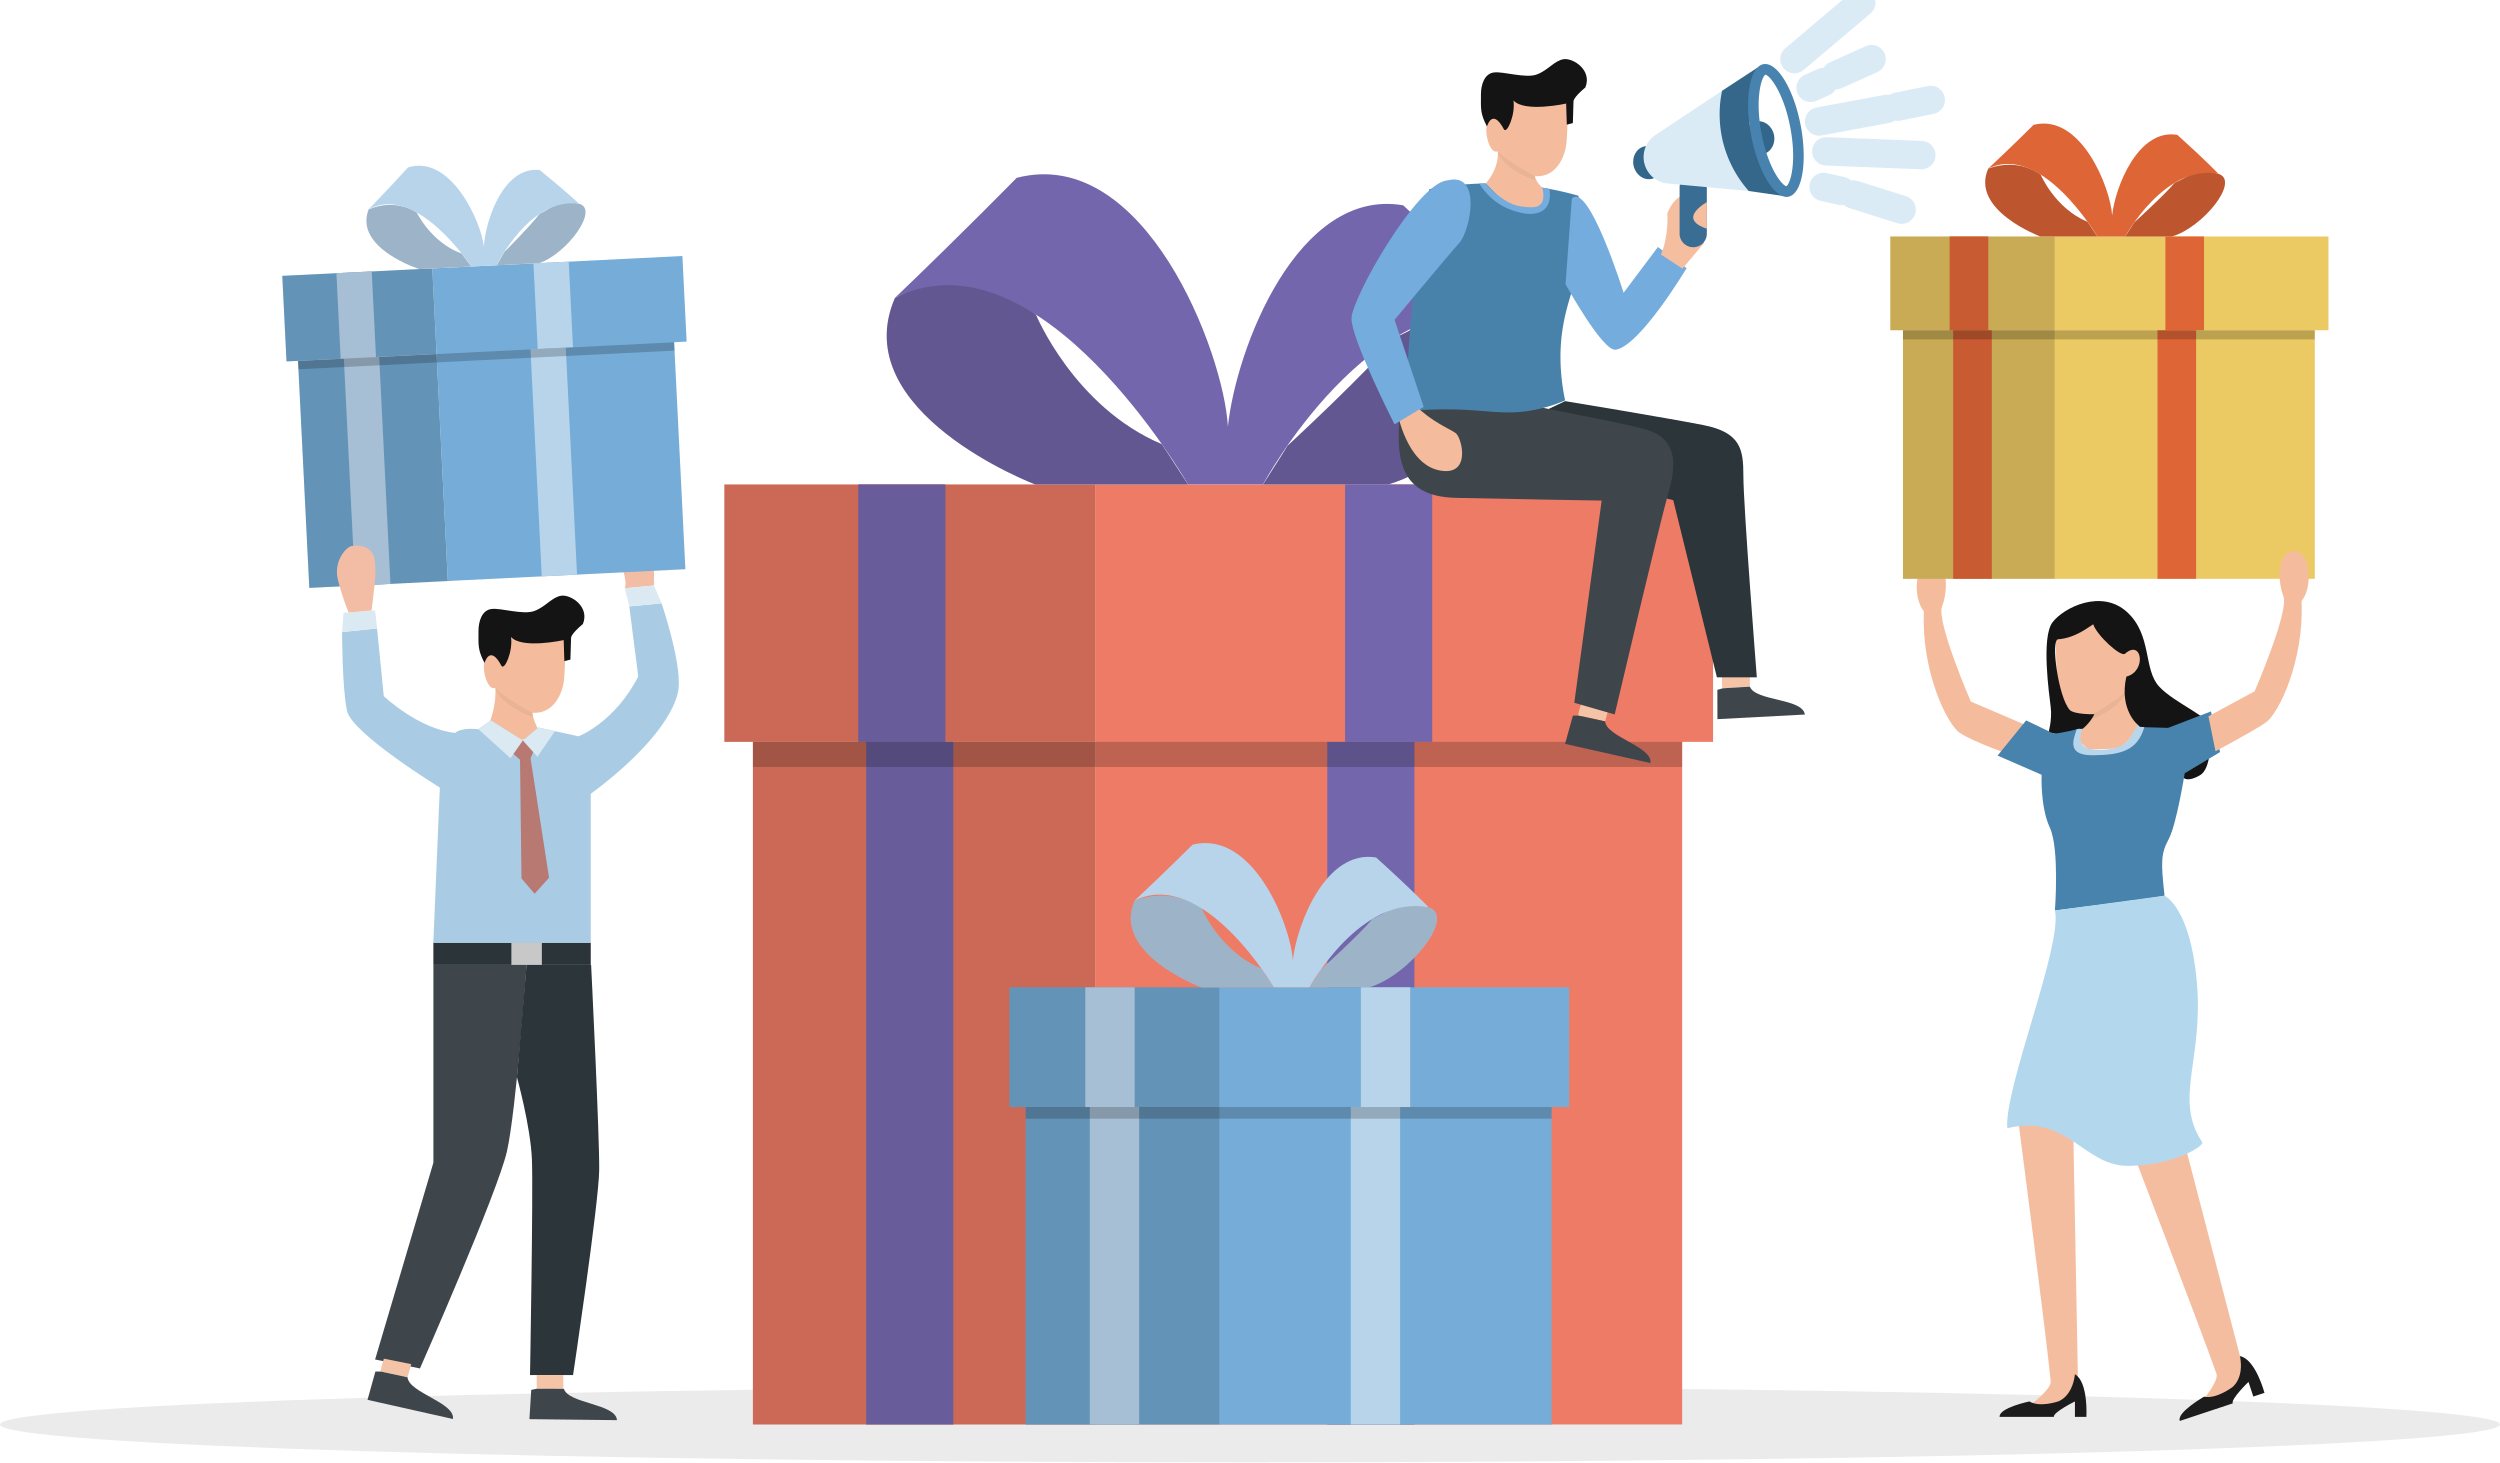
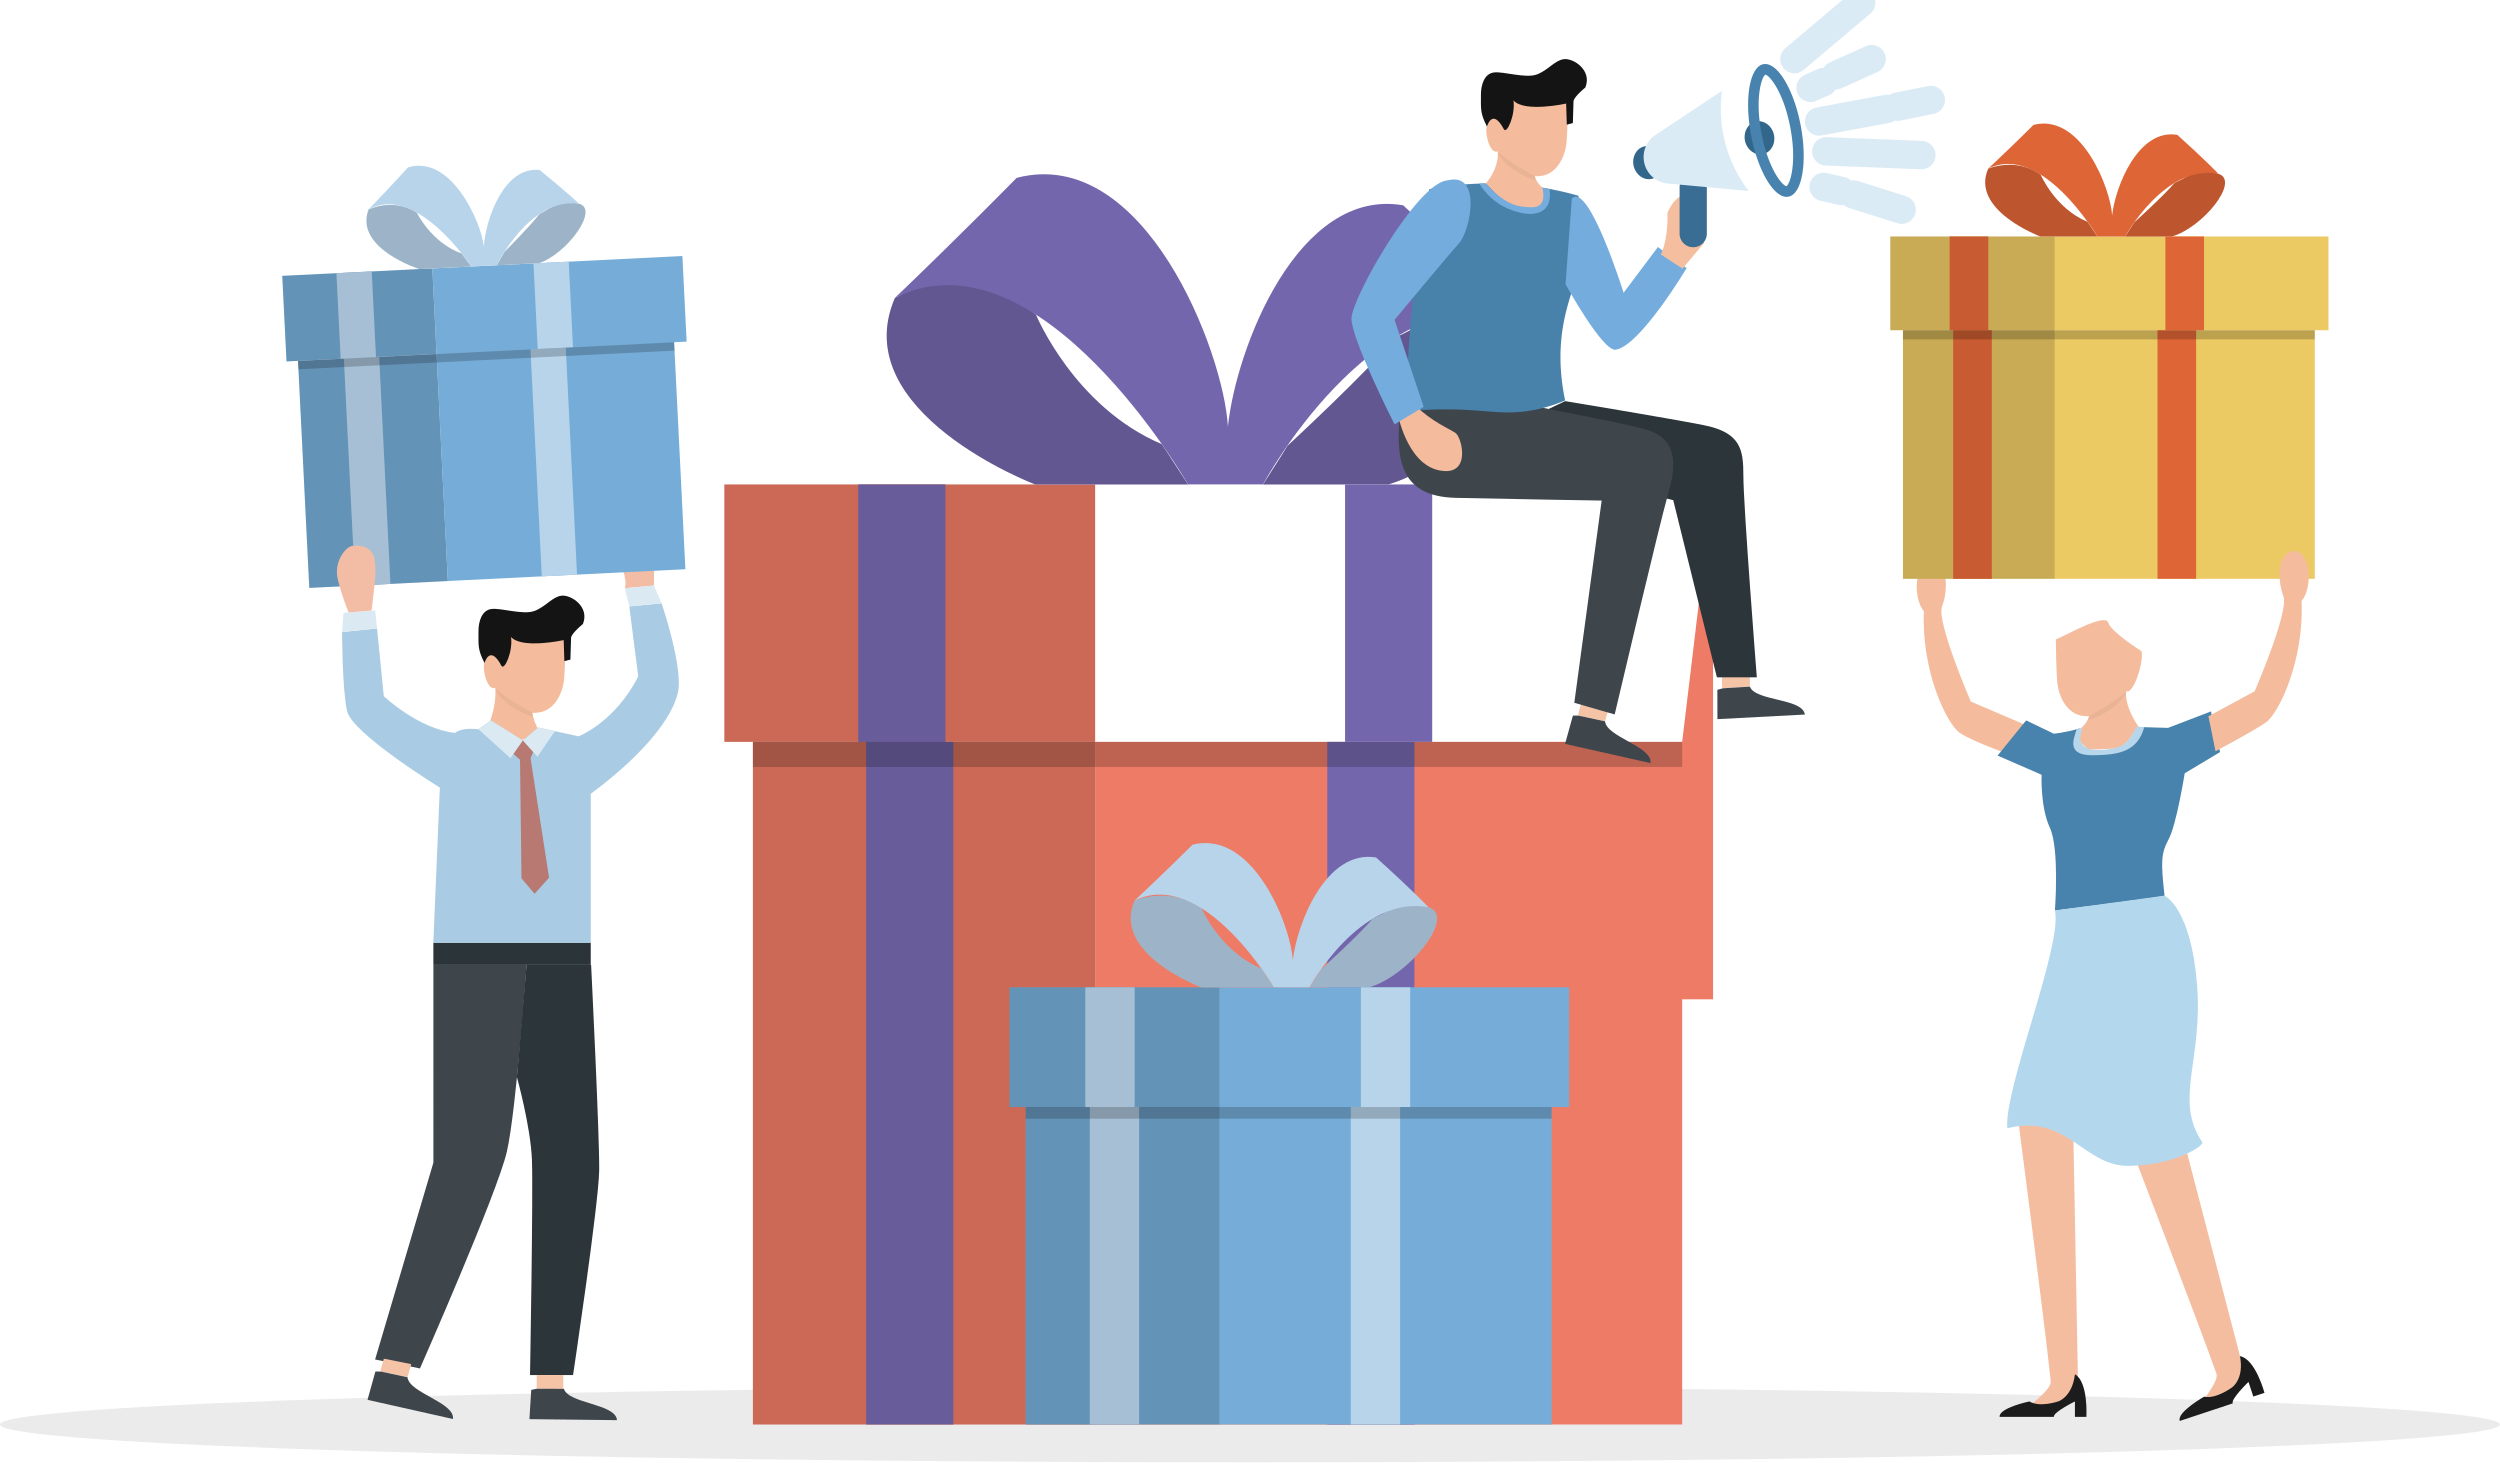
<svg xmlns="http://www.w3.org/2000/svg" width="176" height="103" viewBox="0 0 176 103" fill="none">
  <g clip-path="url(#ahhdjct9oa)">
    <path d="m142.894 51.166-1.064 2.082s-2.92-1.01-3.854-1.649c-.935-.638-2.723-4.38-2.533-8.559-.842-1.018-.616-3.61.567-3.515 1.184.094 1.124 2.106.711 3.173-.413 1.066 2.025 6.692 2.025 6.692l4.15 1.776h-.002z" fill="#F4BC9D" />
    <path d="M43.987 41.412c.226-.683-.426-2.057-.426-2.057l2.487-.271-.008 2.138-2.05.19h-.003z" fill="#F2BDA4" />
    <path d="M88 102.948c48.6 0 87.998-1.193 87.998-2.664 0-1.47-39.398-2.663-87.999-2.663C39.4 97.621 0 98.814 0 100.284c0 1.471 39.398 2.664 88 2.664z" fill="#EBEBEB" />
    <path d="M77.099 52.228H53.004v48.056H77.1V52.228z" fill="#EE7B65" />
-     <path d="M118.425 52.228H77.097v48.056h41.328V52.228zM120.6 34.105H77.097v18.123H120.6V34.105z" fill="#EE7B65" />
+     <path d="M118.425 52.228H77.097v48.056h41.328V52.228zH77.097v18.123H120.6V34.105z" fill="#EE7B65" />
    <path d="M77.099 34.105H50.995v18.123h26.102V34.105z" fill="#EE7B65" />
    <path opacity=".15" d="M77.099 52.228H53.004v48.056H77.1V52.228zM77.099 34.105H50.995v18.123h26.102V34.105z" fill="#000" />
    <path d="M63.004 20.971c-3.487 8.044 9.868 13.134 9.868 13.134h10.765l-1.841-2.833c-6.183-2.613-8.865-9.12-8.865-9.12s-4.152-4.35-9.925-1.179l-.002-.002zM88.918 34.105c2.098-3.27 1.683-2.684 1.683-2.684s5.795-5.356 7.662-7.673c3.281-1.493 4.109-3.08 8.295-1.757 4.186 1.323-2.94 10.385-8.82 12.116h-8.82v-.002z" fill="#7466AC" />
    <path opacity=".15" d="M63.004 20.971c-3.487 8.044 9.868 13.134 9.868 13.134h10.765l-1.841-2.833c-6.183-2.613-8.865-9.12-8.865-9.12s-4.743-4.127-9.925-1.179l-.002-.002zM88.918 34.105c2.098-3.27 1.683-2.684 1.683-2.684s5.795-5.356 7.662-7.673c3.281-1.493 4.109-3.08 8.295-1.757 4.186 1.323-2.94 10.385-8.82 12.116h-8.82v-.002z" fill="#000" />
    <path d="M63.004 20.971c4.785-4.582 8.57-8.451 8.57-8.451 9.02-2.341 14.588 12.319 14.87 17.511.58-5.498 4.914-16.85 12.34-15.577 5.582 5.142 7.774 7.533 7.774 7.533-10.117-1.985-17.641 12.116-17.641 12.116h-5.282S73.17 15.88 63.005 20.97v.002zM99.573 52.228H93.44v48.056h6.134V52.228zM67.114 52.228h-6.135v48.056h6.135V52.228zM66.555 34.105h-6.134v18.123h6.134V34.105z" fill="#7466AC" />
    <path opacity=".1" d="M67.114 52.228h-6.135v48.056h6.135V52.228zM66.555 34.105h-6.134v18.123h6.134V34.105z" fill="#000" />
    <path d="M100.828 34.105h-6.135v18.123h6.135V34.105z" fill="#7466AC" />
    <path opacity=".2" d="M118.426 52.228H53.004v1.765h65.422v-1.765z" fill="#000" />
    <path d="M85.846 77.934H72.209v22.349h13.637V77.934zM109.236 77.934h-23.39v22.349h23.39V77.934z" fill="#75ADD8" />
    <path d="M110.468 69.507H85.846v8.43h24.622v-8.43zM85.846 69.507H71.072v8.43h14.774v-8.43z" fill="#75ADD8" />
    <path opacity=".15" d="M85.846 77.934H72.209v22.349h13.637V77.934z" fill="#000" />
    <path opacity=".15" d="M85.846 69.507H71.072v8.43h14.774v-8.43z" fill="#000" />
    <path d="M79.879 63.399c-1.656 3.74 4.688 6.108 4.688 6.108h5.115l-.875-1.318c-2.937-1.215-4.212-4.241-4.212-4.241s-1.874-1.567-4.716-.549zM92.19 69.507c.996-1.52.8-1.249.8-1.249s2.753-2.49 3.64-3.57c1.56-.694 1.953-1.432 3.943-.816 1.989.616-1.398 4.83-4.191 5.635H92.19z" fill="#B8D4EB" />
    <path opacity=".15" d="M79.879 63.399c-1.656 3.74 4.688 6.108 4.688 6.108h5.115l-.875-1.318c-2.937-1.215-4.212-4.241-4.212-4.241s-1.874-1.567-4.716-.549zM92.19 69.507c.996-1.52.8-1.249.8-1.249s2.753-2.49 3.64-3.57c1.56-.694 1.953-1.432 3.943-.816 1.989.616-1.398 4.83-4.191 5.635H92.19z" fill="#000" />
    <path d="M79.879 63.399c2.272-2.131 4.072-3.93 4.072-3.93 4.284-1.09 6.93 5.728 7.063 8.143.276-2.557 2.336-7.837 5.863-7.245 2.652 2.392 3.692 3.505 3.692 3.505-4.805-.923-8.38 5.635-8.38 5.635h-2.51s-4.97-8.475-9.8-6.108zM98.567 77.934h-3.473v22.349h3.473V77.934zM80.195 77.934h-3.472v22.349h3.472V77.934z" fill="#B8D4EB" />
    <path d="M79.879 69.507h-3.473v8.43h3.473v-8.43z" fill="#B8D4EB" />
    <path opacity=".1" d="M80.195 77.934h-3.472v22.349h3.472V77.934z" fill="#000" />
    <path opacity=".1" d="M79.879 69.507h-3.473v8.43h3.473v-8.43z" fill="#000" />
    <path d="M99.277 69.507h-3.472v8.43h3.472v-8.43z" fill="#B8D4EB" />
    <path opacity=".2" d="M109.236 77.934H72.209v.821h37.027v-.82z" fill="#000" />
    <path d="m30.733 24.925-9.752.484.793 15.98 9.752-.484-.793-15.98z" fill="#75ADD8" />
    <path d="m47.458 24.093-16.726.83.793 15.98 16.726-.83-.793-15.98zM48.04 18.022l-17.607.874.3 6.026 17.606-.873-.299-6.027z" fill="#75ADD8" />
    <path d="m30.434 18.896-10.563.524.299 6.026 10.563-.524-.299-6.026z" fill="#75ADD8" />
    <path opacity=".15" d="m30.733 24.925-9.752.484.793 15.98 9.752-.484-.793-15.98zM30.434 18.896l-10.563.524.299 6.026 10.563-.524-.299-6.026z" fill="#000" />
    <path d="M25.951 14.74c-1.051 2.734 3.568 4.202 3.568 4.202l3.657-.18-.672-.912c-2.144-.765-3.162-2.883-3.162-2.883s-1.395-1.053-3.39-.225v-.002zM34.97 18.672c.66-1.122.527-.92.527-.92s1.88-1.88 2.477-2.683c1.09-.55 1.346-1.094 2.79-.724 1.444.37-.828 3.503-2.797 4.179l-2.997.148z" fill="#B8D4EB" />
    <path opacity=".15" d="M25.951 14.74c-1.051 2.734 3.568 4.202 3.568 4.202l3.657-.18-.672-.912c-2.144-.765-3.162-2.883-3.162-2.883s-1.395-1.053-3.39-.225v-.002zM34.97 18.672c.66-1.122.527-.92.527-.92s1.88-1.88 2.477-2.683c1.09-.55 1.346-1.094 2.79-.724 1.444.37-.828 3.503-2.797 4.179l-2.997.148z" fill="#000" />
    <path d="M25.951 14.74c1.55-1.604 2.773-2.955 2.773-2.955 3.027-.931 5.16 3.85 5.34 5.574.106-1.84 1.392-5.686 3.936-5.388 1.98 1.615 2.766 2.374 2.766 2.374-3.47-.489-5.794 4.328-5.794 4.328l-1.794.089s-3.856-5.885-7.225-4.02l-.002-.002zM39.83 24.471l-2.483.124.793 15.98 2.483-.123-.793-15.98zM26.693 25.123l-2.484.124.793 15.98 2.483-.123-.792-15.98zM26.169 19.107l-2.483.124.298 6.026 2.484-.123-.3-6.027z" fill="#B8D4EB" />
    <path opacity=".1" d="m26.693 25.123-2.484.124.793 15.98 2.483-.123-.792-15.98zM26.169 19.107l-2.483.124.298 6.026 2.484-.123-.3-6.027z" fill="#000" />
    <path d="m40.039 18.421-2.483.123.299 6.027 2.483-.124-.3-6.026z" fill="#B8D4EB" />
    <path opacity=".2" d="m47.46 24.095-26.478 1.313.03.588 26.477-1.314-.03-.587z" fill="#000" />
    <path d="M144.646 23.249h-10.677v17.5h10.677v-17.5zM162.961 23.249h-18.315v17.5h18.315v-17.5z" fill="#EBC963" />
    <path d="M163.925 16.65h-19.279v6.599h19.279v-6.6zM144.646 16.65h-11.567v6.599h11.567v-6.6z" fill="#EBC963" />
    <path opacity=".15" d="M144.646 23.249h-10.677v17.5h10.677v-17.5z" fill="#000" />
    <path opacity=".15" d="M144.646 16.65h-11.567v6.599h11.567v-6.6z" fill="#000" />
    <path d="M139.974 11.867c-1.297 2.929 3.671 4.782 3.671 4.782h4.003l-.685-1.03c-2.3-.952-3.298-3.32-3.298-3.32s-1.468-1.227-3.692-.43l.001-.002zM149.613 16.65c.78-1.191.625-.977.625-.977s2.156-1.951 2.852-2.794c1.221-.543 1.528-1.122 3.085-.64 1.558.482-1.094 3.781-3.281 4.412h-3.281v-.001z" fill="#DE6536" />
    <path opacity=".15" d="M139.974 11.867c-1.297 2.929 3.671 4.782 3.671 4.782h4.003l-.685-1.03c-2.3-.952-3.298-3.32-3.298-3.32s-1.468-1.227-3.692-.43l.001-.002zM149.613 16.65c.78-1.191.625-.977.625-.977s2.156-1.951 2.852-2.794c1.221-.543 1.528-1.122 3.085-.64 1.558.482-1.094 3.781-3.281 4.412h-3.281v-.001z" fill="#000" />
    <path d="M139.974 11.867c1.78-1.668 3.188-3.077 3.188-3.077 3.356-.852 5.428 4.485 5.532 6.376.216-2.002 1.829-6.136 4.591-5.672 2.077 1.872 2.892 2.743 2.892 2.743-3.763-.722-6.562 4.413-6.562 4.413h-1.965s-3.894-6.637-7.676-4.783zM154.606 23.249h-2.719v17.5h2.719v-17.5zM140.222 23.249h-2.719v17.5h2.719v-17.5z" fill="#DE6536" />
    <path d="M139.974 16.65h-2.719v6.599h2.719v-6.6z" fill="#DE6536" />
    <path opacity=".1" d="M140.222 23.249h-2.719v17.5h2.719v-17.5z" fill="#000" />
    <path opacity=".1" d="M139.974 16.65h-2.719v6.599h2.719v-6.6z" fill="#000" />
    <path d="M155.163 16.65h-2.719v6.599h2.719v-6.6z" fill="#DE6536" />
    <path opacity=".2" d="M162.961 23.249h-28.992v.642h28.992v-.642z" fill="#000" />
    <path d="M34.125 46.517c-.228.592.198 2.155.743 1.91.095 1.27-.402 2.415-.402 2.415l1.952 1.299.77-.162.66-.71s-.343-.656-.358-1.09c1.578.103 2.114-1.49 2.21-2.24.094-.75.126-3.551.126-3.551-.79-.317-4.506-.356-4.735.33-.229.688-.962 1.8-.962 1.8l-.004-.001z" fill="#F4BC9D" />
    <path opacity=".05" d="M34.868 48.426c.244 1.01 2.26 2.02 2.663 2.01a2.669 2.669 0 0 1-.043-.258s-1.972-1.043-2.62-1.752z" fill="#000" />
    <path d="M34.11 46.673c-.481-.93-.426-1.223-.424-2.263.002-.659.233-1.45.912-1.537.68-.088 2.235.439 3.032.137.796-.301 1.24-.986 1.895-1.073.655-.088 2.004.765 1.514 1.99-.876.732-.835.978-.835.978l-.047 1.532-.426.11-.047-1.484s-2.934.648-3.709-.221c.151 1.01-.47 2.414-.679 2.021-.811-1.532-1.184-.19-1.184-.19h-.002z" fill="#141414" />
    <path d="M30.51 67.929h6.565s-.726 10.227-1.388 13.132c-.663 2.905-6.123 15.278-6.123 15.278l-3.157-.631 4.104-13.858V67.929h-.002z" fill="#3E464C" />
    <path d="m37.068 67.929-.678 7.893s.963 3.47 1.057 5.806c.095 2.336-.134 15.176-.134 15.176h3.03s1.807-12.05 1.84-14.418c.03-2.367-.569-14.457-.569-14.457H37.069z" fill="#2B353A" />
    <path d="M37.784 96.804v.962l1.87.008v-.97h-1.87z" fill="#F5C3A6" />
    <path d="m37.784 97.766-.385.082-.127 2.06 6.163.071c-.079-1.169-3.416-1.15-3.737-2.207-1.184-.011-1.914-.006-1.914-.006z" fill="#3E464C" />
    <path d="M41.589 66.365h-11.08v1.564h11.08v-1.564z" fill="#2A3439" />
-     <path d="M38.147 66.365h-2.146v1.564h2.146v-1.564z" fill="#C8C8C9" />
    <path d="M41.589 66.366v-10.48c3.867-2.872 5.728-5.414 6.123-7.07.44-1.737-1.138-6.345-1.138-6.345l-2.272.221.63 4.925c-1.64 3.236-4.198 4.219-4.198 4.219l-2.842-.62-1.089.916-2.24-1.413-.884.624s-1.12-.173-1.642.253c-2.604-.285-5.02-2.59-5.02-2.59l-.472-4.765-2.462.253s0 3.962.348 5.555c.348 1.593 6.534 5.397 6.534 5.397l-.458 10.923h11.08l.002-.003z" fill="#A9CCE4" />
    <path d="m26.547 44.237-.138-1.258-2.226.165-.098 1.346 2.462-.253zM44.304 42.69l-.317-1.278 2.053-.19.536 1.247-2.272.221z" fill="#DAE9F2" />
    <path d="M26.162 42.979c.177-1.657.366-2.569.212-3.587-.155-1.018-1.243-1.042-1.634-.947-.391.095-1.279 1.065-.947 2.392.33 1.327.755 2.281.755 2.281l1.614-.137v-.002z" fill="#F2BDA4" />
    <path d="m36.61 52.081-.56.916.56.49.102 8.349.923 1.088 1.019-1.135-1.303-8.412.309-.708-.7-.556-.35-.032z" fill="#B77972" />
    <path d="m34.565 50.717-.883.624 2.256 2.036.87-1.247" fill="#DAE9F2" />
    <path d="m37.833 53.273-1.026-1.143 1.089-.916 1.174.255-1.237 1.804z" fill="#DAE9F2" />
    <path d="M27.025 95.652s-.3.906-.204.906c.094 0 1.87.402 1.87.402l.26-.923-1.926-.385z" fill="#F5C3A6" />
    <path d="M26.82 96.558h-.394l-.553 1.99 6.014 1.35c.165-1.16-3.101-1.836-3.196-2.936-1.154-.257-1.87-.402-1.87-.402v-.002z" fill="#3E464C" />
    <path d="M111.332 49.474s-.3.906-.205.906 1.871.402 1.871.402l.26-.923-1.926-.385z" fill="#F5C3A6" />
    <path d="M111.127 50.38h-.394l-.553 1.99 6.013 1.35c.166-1.16-3.101-1.836-3.195-2.936-1.154-.257-1.871-.402-1.871-.402v-.002z" fill="#3E464C" />
    <path d="M121.235 47.53s-.045.952.046.926c.092-.026 1.91-.117 1.91-.117v-.959l-1.956.15z" fill="#F5C3A6" />
    <path d="m121.281 48.458-.379.106.005 2.064 6.155-.324c-.154-1.161-3.482-.929-3.869-1.963-1.182.063-1.91.117-1.91.117h-.002z" fill="#3E464C" />
    <path d="m107.863 29.344 2.321-1.105s7.102 1.169 9.739 1.688c2.637.52 2.81 1.727 2.81 3.55 0 2.163.947 14.207.947 14.207h-2.81l-3.073-12.47-10.091-2.557.159-3.315-.002.002z" fill="#2B353A" />
    <path d="m110.831 49.478 2.842.82s3.173-13.495 3.756-15.499c.582-2.004.742-3.93-1.61-4.576-2.352-.646-7.703-1.515-8.617-1.863-.914-.348-8.585.173-8.585.173-.41 3.582-.237 6.424 3.882 6.517 4.119.093 10.258.19 10.258.19l-1.926 14.236v.002z" fill="#3E464C" />
    <path d="M100.614 13.324a22.703 22.703 0 0 1 10.5.454c.11.458.255 1.191.3 2.1.143 2.962-.959 4.526-1.389 7.165-.189 1.16-.31 2.901.159 5.146-.477.204-1.277.51-2.304.694-2.096.378-3.291-.075-6.187-.064-.642.002-1.571.028-2.698.142a90.393 90.393 0 0 1 1.621-15.637h-.002z" fill="#4882AB" />
    <path d="M98.377 29.032s.63 3.605 2.935 4.08c2.304.474 1.609-2.305 1.168-2.621-.441-.317-1.688-.79-2.842-1.958-.647.426-1.261.499-1.261.499z" fill="#F4BB9C" />
    <path d="m100.225 28.643-2.051 1.23s-3.047-5.999-3.03-7.45c.017-1.452 4.64-9.581 6.756-9.723 2.462-.63 1.61 3.551.82 4.42-.789.87-4.544 5.398-4.544 5.398l2.051 6.123-.002.002zM110.656 13.98l-.441 6.03s2.621 4.767 3.536 4.609c1.72-.268 4.988-5.745 4.988-5.745l-2.021-1.484-2.416 3.22s-2.462-7.876-3.646-6.63z" fill="#74ACDD" />
    <path d="M104.699 8.745c-.229.592.197 2.156.742 1.91.095 1.271-.845 2.261-.845 2.261l1.689 1.727 1.818.12.739-.687s.147-.348-.047-.711c-.379-.19-.726-.743-.735-.959 1.578.103 2.114-1.49 2.209-2.24.095-.75.127-3.552.127-3.552-.789-.316-4.506-.355-4.735.332-.229.686-.962 1.8-.962 1.8z" fill="#F4BC9D" />
    <path opacity=".05" d="M105.44 10.655c.243 1.01 2.259 2.02 2.663 2.01-.037-.188-.043-.259-.043-.259s-1.973-1.042-2.62-1.751z" fill="#000" />
    <path d="M104.682 8.902c-.482-.93-.426-1.223-.424-2.263.002-.66.232-1.45.912-1.538.679-.087 2.235.44 3.031.138.797-.301 1.24-.986 1.895-1.074.655-.087 2.005.765 1.515 1.99-.877.733-.836.979-.836.979l-.046 1.531-.426.11-.047-1.483s-2.935.648-3.709-.222c.151 1.011-.471 2.414-.679 2.022-.812-1.532-1.184-.19-1.184-.19h-.002z" fill="#141414" />
    <path d="M104.597 12.916c.859.977 1.747 1.53 2.493 1.617.803.095 1.841.295 1.497-1.32l.5.087c.268 1.903-1.31 1.848-1.98 1.691-.67-.156-1.988-.52-2.966-2.064.26-.007.457-.01.457-.01h-.001z" fill="#74ACDD" />
    <path d="m127.466 6.184.916-.41" stroke="#DBEBF6" stroke-width="2" stroke-miterlimit="10" stroke-linecap="round" />
    <path d="M116.93 17.919c.568-1.314.451-2.911.451-2.911s.616-1.634 1.609-1.161c.994.472.972 3.266.972 3.266l-1.515 1.8-1.515-.994h-.002z" fill="#F5BE9F" />
    <path d="M120.161 13.188a.958.958 0 1 0-1.917 0v3.259a.958.958 0 0 0 1.917 0v-3.26z" fill="#3A6D93" />
-     <path d="M120.163 14.23v1.867s-.972-.26-.959-.806c.013-.545.959-1.06.959-1.06z" fill="#F5BE9F" />
    <path d="M124.122 10.846c.562-.125.903-.739.762-1.37-.14-.633-.71-1.044-1.272-.919s-.903.739-.762 1.371c.14.632.71 1.043 1.272.918zM116.278 12.593c.562-.125.904-.74.763-1.371-.141-.632-.71-1.043-1.272-.918-.562.125-.903.739-.763 1.37.141.633.711 1.044 1.272.919z" fill="#32668A" />
    <path d="m123.109 13.445-5.745-.529a1.871 1.871 0 0 1-.834-3.406l4.699-3.115a9.574 9.574 0 0 0 .205 3.577 9.598 9.598 0 0 0 1.673 3.473h.002z" fill="#DBEBF6" />
-     <path d="m121.231 6.395 2.492-1.632c-.242.76-.882 2.536-.456 4.53.538 2.508 2.059 4.029 2.636 4.554l-2.794-.402a8.192 8.192 0 0 1-1.846-3.6 8.177 8.177 0 0 1-.032-3.45z" fill="#346789" />
    <path d="M124.283 5.254c.315.063 1.29 1.26 1.757 3.737.467 2.477-.005 3.947-.277 4.12-.315-.063-1.29-1.26-1.757-3.737-.467-2.477.006-3.947.277-4.12m-.011-.746a.703.703 0 0 0-.126.01c-.966.183-1.355 2.418-.869 4.994.463 2.464 1.561 4.346 2.499 4.346a.72.72 0 0 0 .127-.011c.965-.183 1.354-2.418.869-4.994-.464-2.464-1.562-4.345-2.5-4.345z" fill="#4783AE" />
    <path d="m126.329 4.162 4.705-3.976M129.234 5.3l2.525-1.138M128.065 8.552l4.766-.884M133.591 7.51l2.335-.473M128.571 10.655l6.691.264M128.382 13.16l1.261.285M130.496 13.696l3.378 1.066" stroke="#DBEBF6" stroke-width="2" stroke-miterlimit="10" stroke-linecap="round" />
    <path d="m142.066 78.723 3.883.348.348 18.561-1.484 1.547-1.894-.253s1.505-1.123 1.451-1.673c-.307-3.174-2.304-18.53-2.304-18.53zM149.524 79.48l3.854-.574 4.621 17.723-1.085 1.831-1.9.201s1.204-1.427 1.026-1.944c-1.032-2.973-6.518-17.236-6.518-17.236h.002z" fill="#F5BD9F" />
    <path d="M150.75 45.832c.229.592-.526 3.078-1.072 2.834-.095 1.272.983 2.636.983 2.636l-1.42 1.39-2.226.082-.739-.687s-.147-.348.047-.71c.379-.19.726-.744.735-.96-1.578.103-2.114-1.49-2.209-2.24-.095-.75-.121-3.16-.121-3.16.789-.317 3.461-1.87 3.69-1.184.229.687 2.332 2 2.332 2v-.001z" fill="#F4BC9D" />
    <path opacity=".05" d="M149.678 48.664c-.244 1.011-2.259 2.02-2.663 2.01.037-.188.043-.258.043-.258s1.973-1.042 2.62-1.752z" fill="#000" />
-     <path d="M147.445 50.282c-.629 1.23-1.75 1.552-1.75 1.552l-1.483-.257s.268-.884.158-1.8c-.109-.915-.679-4.907.127-5.966.806-1.06 3.46-2.353 5.243-.726 1.783 1.626 1.135 4.038 2.27 5.256 1.136 1.217 3.724 2.162 3.661 2.983-.063.82.015 2.779-.789 3.251-.804.473-1.106.222-1.106.222l-3.251-3.745s-1.359-1.077-.828-3.42c1.444-.367 1.102-2.675-.095-1.61-.296.262-2.001-1.309-2.237-2.072-.281.151-1.243.972-2.474 1.054-.539.037.021 4.11.818 4.97.318.343 1.738.308 1.738.308h-.002z" fill="#141414" />
    <path d="m142.641 50.717-2.011 2.477 3.1 1.35s-.106 2.248.581 3.73c.687 1.48.355 5.823.355 5.823s7.672-.947 7.718-1.042c-.271-2.416-.249-2.97.296-3.989.546-1.018 1.124-4.628 1.124-4.628l2.487-1.491-.639-2.864-3.024 1.16-2.017-.06c-.307 2.13-3.131 2.041-4.279 1.675-.417-.134-.355-.935.095-1.586-1.018.307-1.841.38-1.841.38l-1.941-.933-.004-.002z" fill="#4783AD" />
    <path d="M146.202 51.335c-.281.825-.678 1.86 1.18 1.835 1.857-.024 3.097-.286 3.575-1.978-.486-.058-.557 0-.557 0-.537.895-.675 1.57-2.628 1.6-1.952.03-1.148-1.49-1.148-1.49l-.422.035v-.002z" fill="#B8D6EB" />
    <path d="m155.474 50.425.497 2.462s2.592-1.373 3.527-2.012c.934-.638 2.722-4.38 2.532-8.559.842-1.018.617-3.61-.567-3.516-1.184.095-1.124 2.107-.711 3.174.413 1.066-2.025 6.692-2.025 6.692l-3.255 1.759h.002z" fill="#F4BC9D" />
    <path d="M144.666 64.097c.557 2.451-3.61 12.583-3.35 15.33 4.262-1.042 5.37 2.698 8.556 2.652 3.186-.047 5.246-1.373 5.176-1.656-2.036-3.008.07-5.777-.38-11.175-.45-5.397-2.286-6.192-2.286-6.192l-7.718 1.043.002-.002z" fill="#B3D8EE" />
    <path d="M146.075 96.748c.955.545.806 2.998.806 2.998h-.806v-1.085s-1.546.762-1.483 1.085h-3.819c-.056-.638 2.099-1.085 2.099-1.085.719.447 2.021 0 2.021 0s.987-.288 1.184-1.913h-.002zM157.69 95.47c1.102.208 1.729 2.587 1.729 2.587l-.785.26-.341-1.03s-1.269 1.224-1.105 1.51c-.385.129-3.726 1.236-3.726 1.236-.255-.588 1.707-1.708 1.707-1.708.841.191 1.97-.654 1.97-.654s.871-.592.553-2.2l-.002-.001z" fill="#1C1C1C" />
  </g>
  <defs>
    <clipPath id="ahhdjct9oa">
      <path fill="#fff" d="M0 0h176v102.948H0z" />
    </clipPath>
  </defs>
</svg>